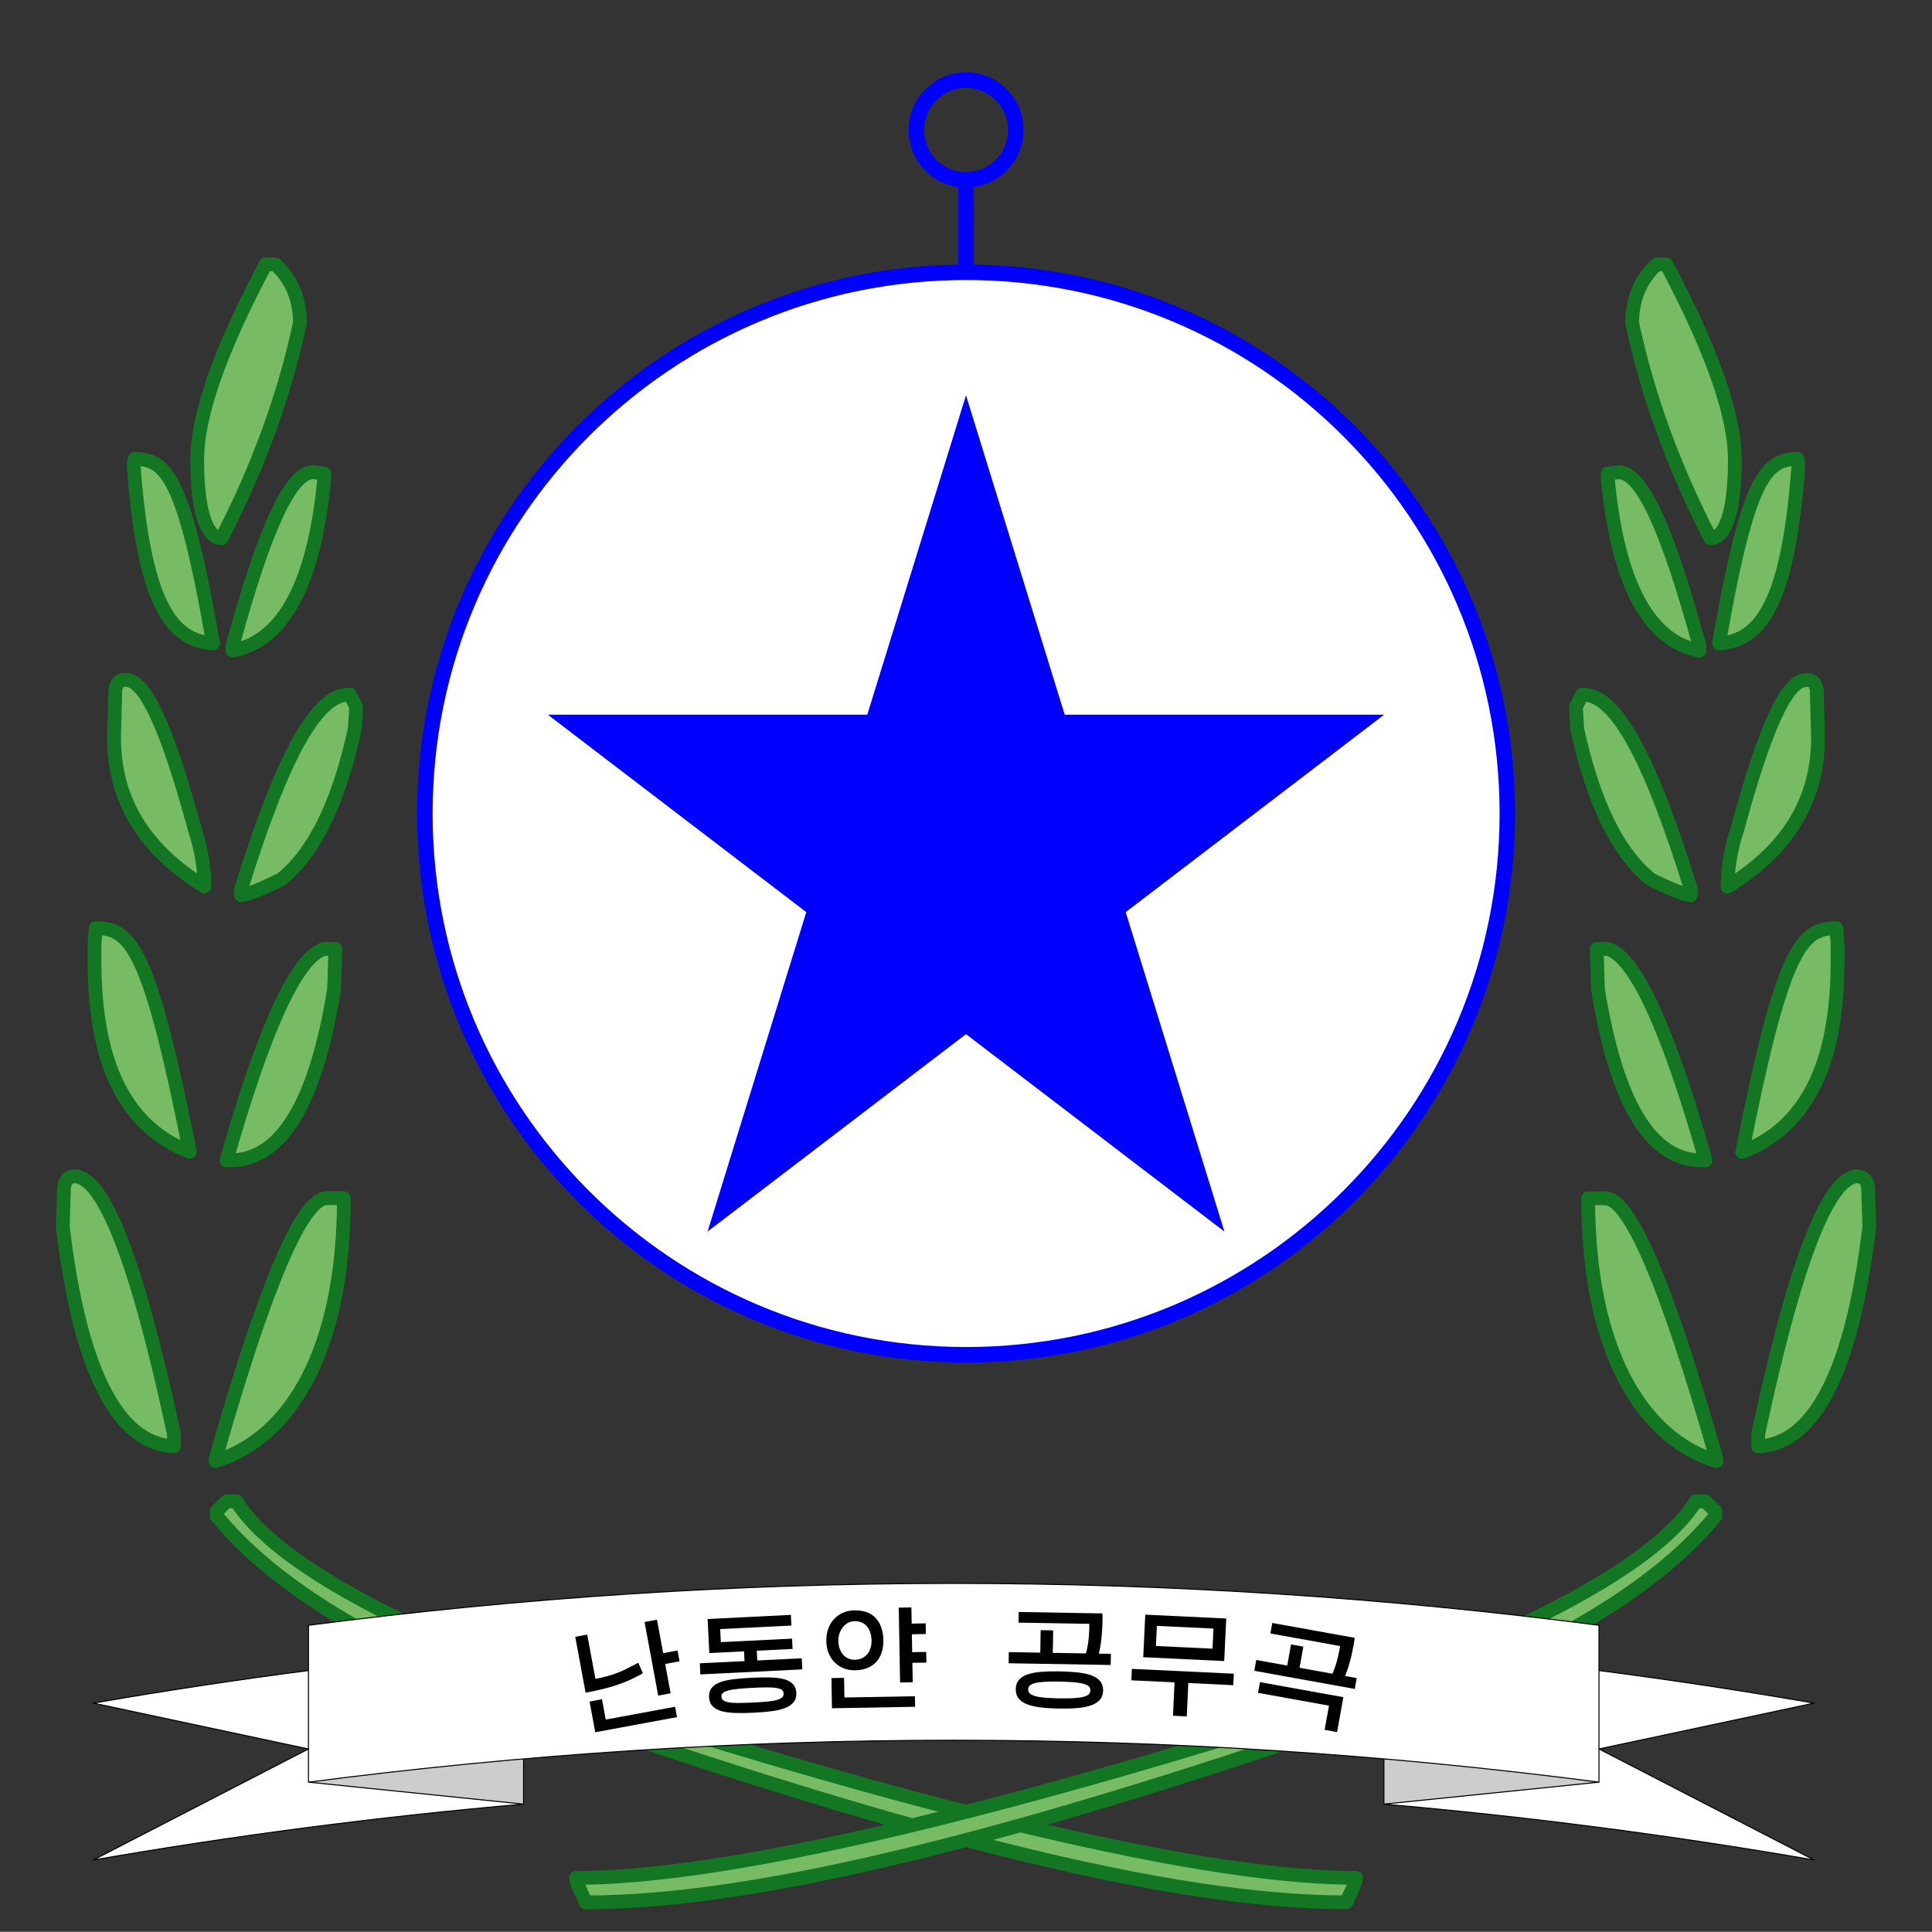
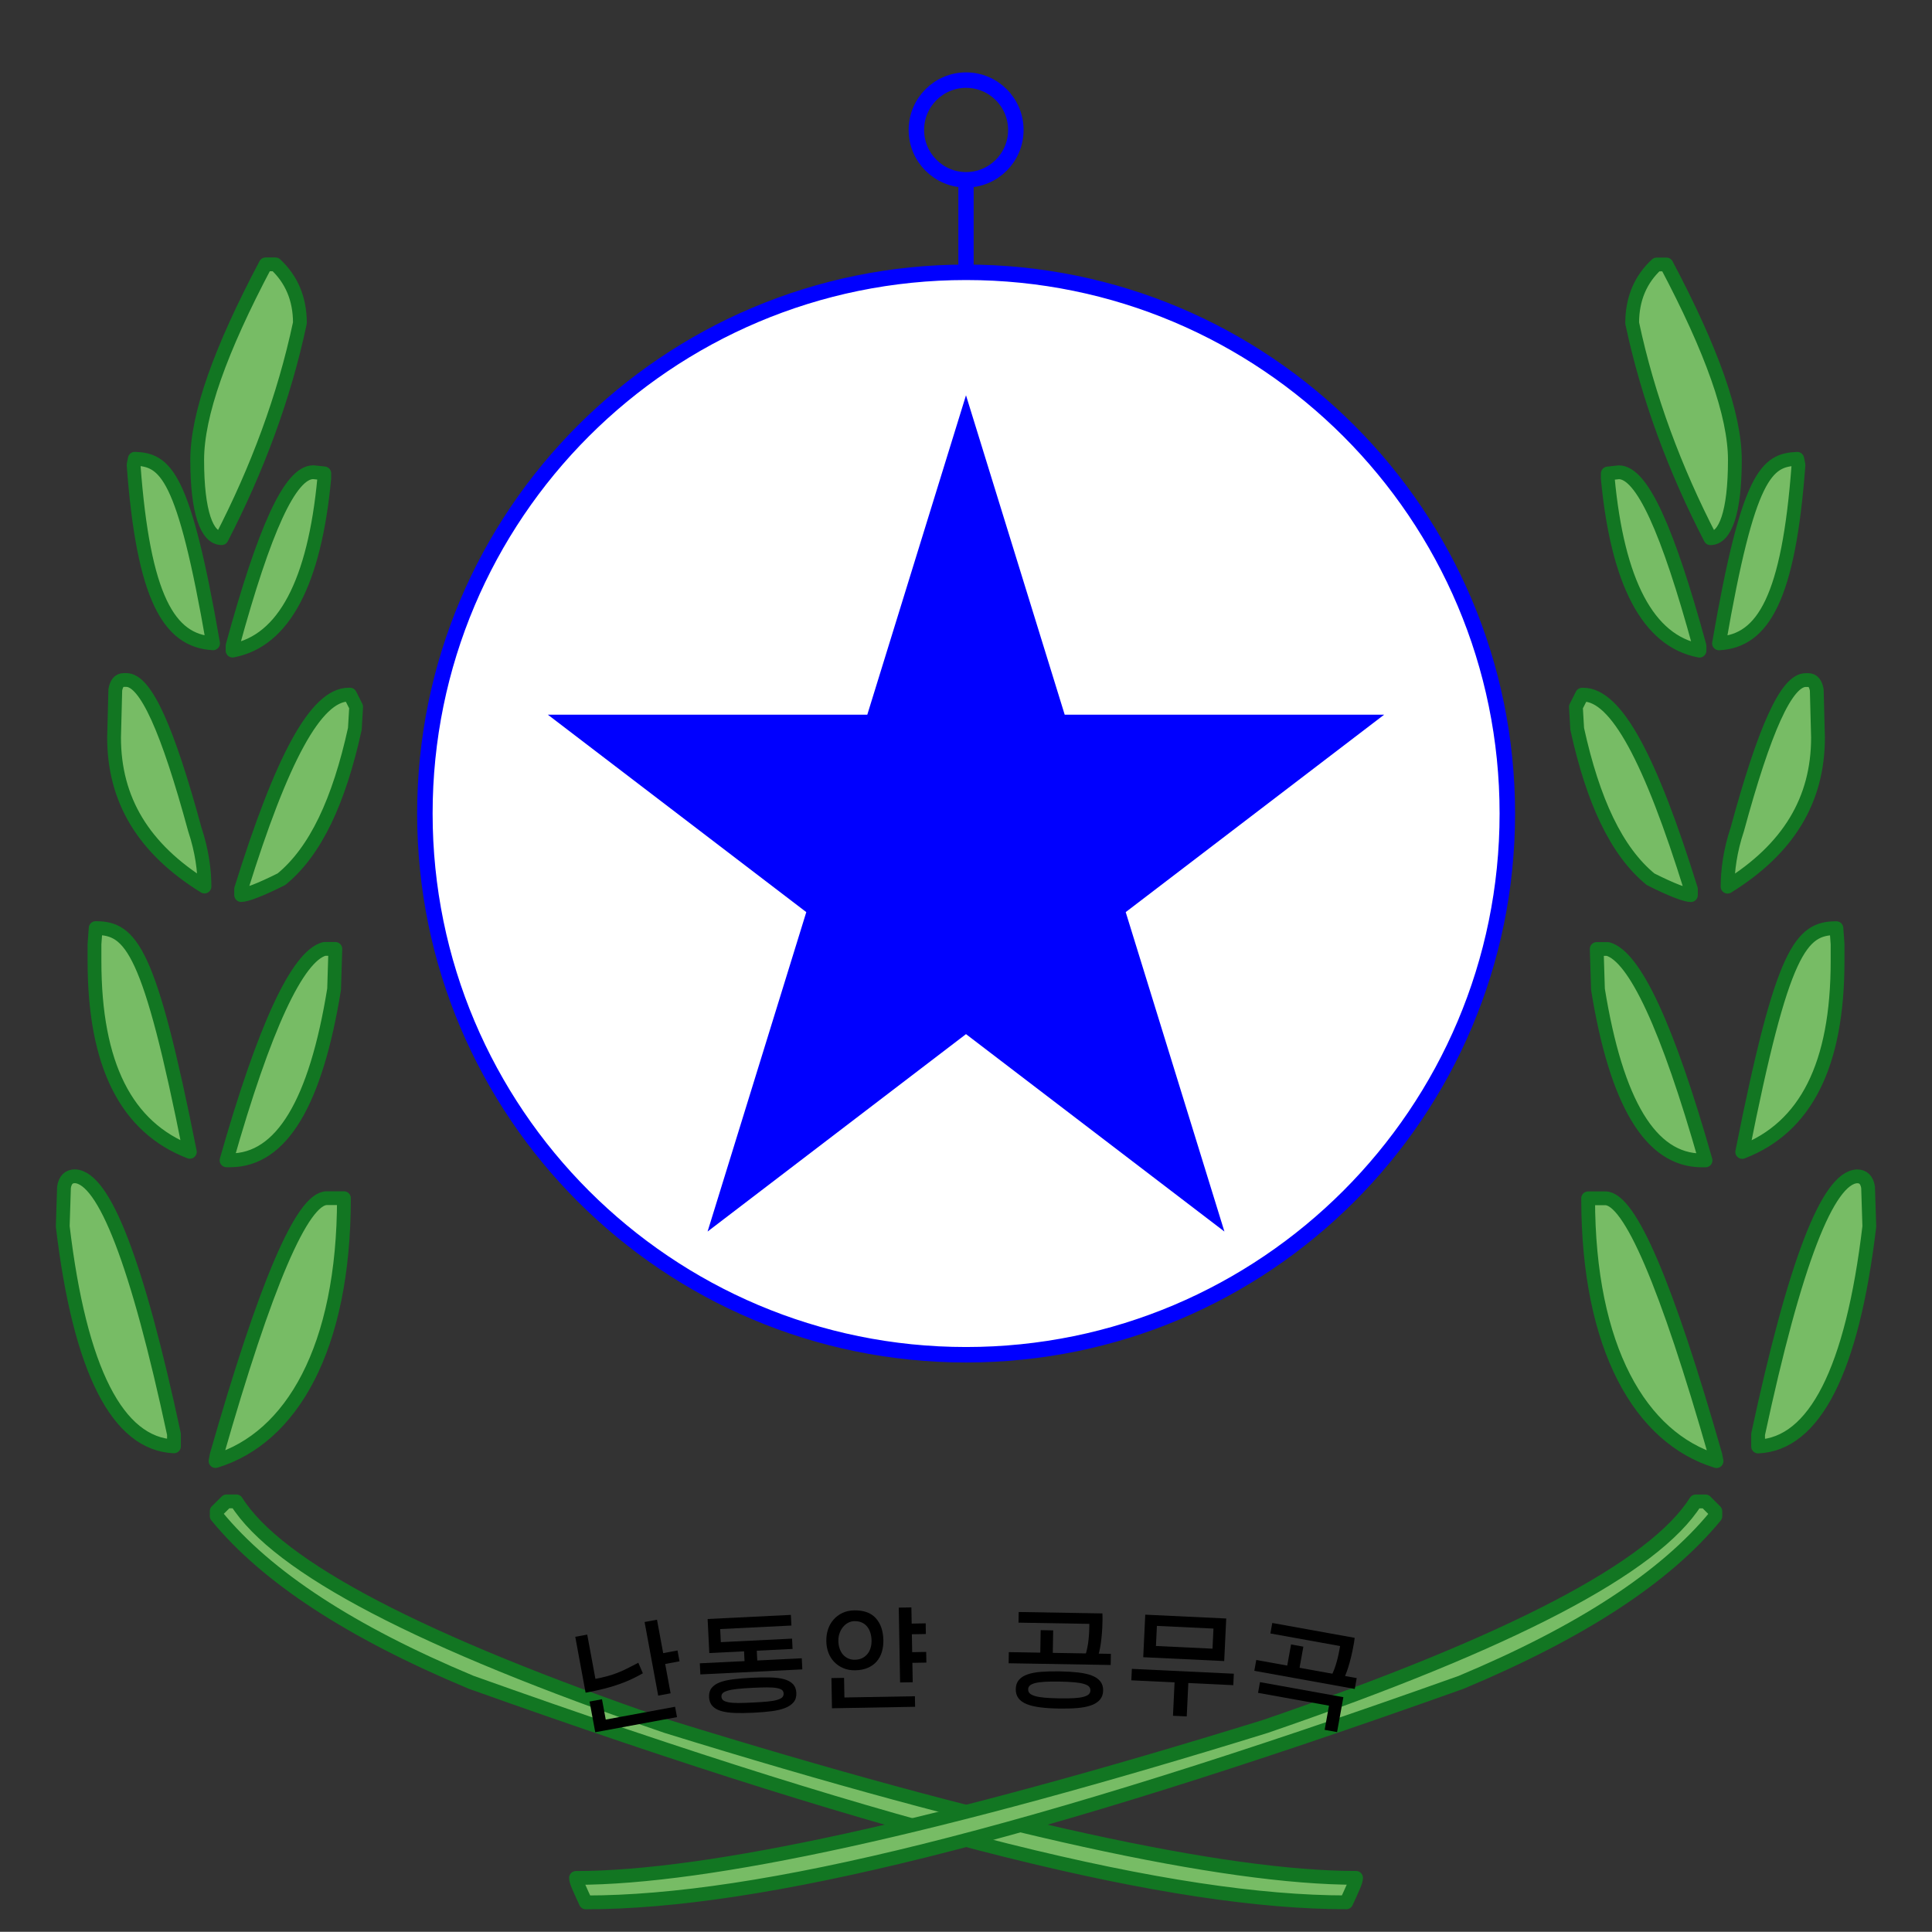
<svg xmlns="http://www.w3.org/2000/svg" version="1.2" width="8585.008" height="8583.987" viewBox="0 0 227145 227118" preserveAspectRatio="xMidYMid" fill-rule="evenodd" stroke-width="28.222" stroke-linejoin="round">
  <rect x="0" y="0" width="227145" height="227118" fill="#333333" stroke="none" />
  <defs class="prefix__prefix__prefix__prefix__prefix__ClipPathGroup">
    <clipPath id="prefix__a" clipPathUnits="userSpaceOnUse">
      <path d="M0 0h227145v227118H0z" />
    </clipPath>
  </defs>
  <g class="prefix__prefix__prefix__prefix__prefix__SlideGroup">
    <g class="prefix__prefix__prefix__prefix__prefix__Slide" clip-path="url(#prefix__a)">
      <g class="prefix__prefix__prefix__prefix__prefix__Page">
        <g class="prefix__prefix__prefix__prefix__prefix__Graphic">
          <path class="prefix__prefix__prefix__prefix__prefix__BoundingBox" fill="none" d="M0 0h227145v227118H0z" />
          <path fill="#77BC65" d="M158285 223655c719-1583 1147-2439 1147-2874-15516 0-42541-5896-81059-17816-28891-9917-45707-18687-50586-26448h-1154c-383 382-773 764-1155 1147v581c5896 7187 15814 13648 29900 19536 51167 18259 82642 25874 102907 25874zM25340 171776c8909-2729 15096-13220 15096-30906h-2019c-2875 0-7188 10070-12939 30187-46 245-92 482-138 719zm-4886-1728v-1430c-4313-20124-8198-30179-11639-30324-726 0-1155 428-1292 1292-54 1537-100 3066-146 4595 2012 16959 6462 25584 13077 25867zm6607-33628c6033 0 10056-6751 12220-20124 46-1575 99-3158 145-4733h-1300c-3158 864-7043 9191-11493 24857h428zm-4741-1001c-4741-23856-6898-26303-11073-26303-46 619-92 1246-138 1873v2004c0 12211 3740 19551 11211 22426zm6033-30187c581 0 2164-574 4741-1866 4023-3303 6761-9198 8626-17678 46-856 100-1720 153-2584-244-482-482-956-726-1438h-145c-3885 0-7908 7616-12649 22847v719zm-4313-1002c0-1873-283-4167-1147-6759-3166-11637-5750-17525-8044-17525h-283c-582 0-872 428-1010 1147-46 1873-99 3739-145 5605 0 7332 3449 13082 10629 17532zm3304-27740c6049-1139 9635-8044 10782-20262v-574c-428-46-856-92-1292-137-2730 0-5751 6744-9490 20399v574zm-2294-856c-3457-19980-5606-21555-9200-21700-53 237-99 474-145 711 1155 15667 4168 20706 9345 20989zm1009-12364c4160-8052 7334-16523 9200-25301 0-2868-1010-5161-2876-6889h-1154c-5323 10062-8045 17677-8045 22999 0 6171 1147 9191 2875 9191z" />
          <path fill="none" stroke="#127622" stroke-width="1621" stroke-linecap="round" d="M158285 223655c719-1583 1147-2439 1147-2874-15516 0-42541-5896-81059-17816-28891-9917-45707-18687-50586-26448h-1154l-1155 1147v581c5896 7187 15814 13648 29900 19536 51167 18259 82642 25874 102907 25874zM25340 171776c8909-2729 15096-13220 15096-30906h-2019c-2875 0-7188 10070-12939 30187l-138 719zm-4886-1728v-1430c-4313-20124-8198-30179-11639-30324-726 0-1155 428-1292 1292l-146 4595c2012 16959 6462 25584 13077 25867zm6607-33628c6033 0 10056-6751 12220-20124l145-4733h-1300c-3158 864-7043 9191-11493 24857h428zm-4741-1001c-4741-23856-6898-26303-11073-26303l-138 1873v2004c0 12211 3740 19551 11211 22426zm6033-30187c581 0 2164-574 4741-1866 4023-3303 6761-9198 8626-17678l153-2584-726-1438h-145c-3885 0-7908 7616-12649 22847v719zm-4313-1002c0-1873-283-4167-1147-6759-3166-11637-5750-17525-8044-17525h-283c-582 0-872 428-1010 1147l-145 5605c0 7332 3449 13082 10629 17532zm3304-27740c6049-1139 9635-8044 10782-20262v-574l-1292-137c-2730 0-5751 6744-9490 20399v574zm-2294-856c-3457-19980-5606-21555-9200-21700l-145 711c1155 15667 4168 20706 9345 20989zm1009-12364c4160-8052 7334-16523 9200-25301 0-2868-1010-5161-2876-6889h-1154c-5323 10062-8045 17677-8045 22999 0 6171 1147 9191 2875 9191z" />
          <path fill="#77BC65" d="M68868 223663c-719-1583-1147-2439-1147-2875 15515 0 42540-5888 81059-17815 28890-9917 45706-18680 50585-26449h1155c382 383 772 765 1154 1155v581c-5896 7180-15814 13641-29900 19536-51166 18251-82642 25867-102906 25867zm132944-51879c-8909-2730-15095-13220-15095-30898h2019c2875 0 7188 10070 12938 30187l138 711zm4887-1720v-1438c4313-20117 8197-30179 11638-30325 727 0 1155 428 1293 1300 53 1530 99 3059 145 4596-2011 16959-6462 25584-13076 25867zm-6608-33636c-6033 0-10055-6744-12219-20117-46-1583-100-3158-146-4741h1300c3159 865 7043 9191 11494 24858h-429zm4742-994c4741-23864 6897-26310 11073-26310 46 627 91 1254 137 1873v2011c0 12211-3739 19551-11210 22426zm-6034-30194c-581 0-2164-566-4741-1866-4022-3303-6760-9191-8626-17670-46-865-99-1728-153-2593 245-474 482-955 726-1437h146c3885 0 7907 7616 12648 22854v712zm4313-995c0-1880 283-4174 1147-6759 3166-11637 5751-17532 8045-17532h283c581 0 872 428 1009 1154 46 1866 100 3739 146 5605 0 7325-3449 13075-10630 17532zm-3303-27747c-6049-1140-9636-8036-10783-20263v-565c428-54 857-100 1292-146 2730 0 5751 6744 9491 20408v566zm2294-857c3456-19971 5605-21554 9199-21699 54 236 100 481 145 718-1154 15659-4167 20698-9344 20981zm-1010-12364c-4160-8051-7333-16515-9199-25293 0-2875 1009-5169 2875-6889h1155c5322 10055 8045 17670 8045 22992 0 6178-1148 9190-2876 9190z" />
          <path fill="none" stroke="#127622" stroke-width="1621" stroke-linecap="round" d="M68868 223663c-719-1583-1147-2439-1147-2875 15515 0 42540-5888 81059-17815 28890-9917 45706-18680 50585-26449h1155l1154 1155v581c-5896 7180-15814 13641-29900 19536-51166 18251-82642 25867-102906 25867zm132944-51879c-8909-2730-15095-13220-15095-30898h2019c2875 0 7188 10070 12938 30187l138 711zm4887-1720v-1438c4313-20117 8197-30179 11638-30325 727 0 1155 428 1293 1300l145 4596c-2011 16959-6462 25584-13076 25867zm-6608-33636c-6033 0-10055-6744-12219-20117l-146-4741h1300c3159 865 7043 9191 11494 24858h-429zm4742-994c4741-23864 6897-26310 11073-26310l137 1873v2011c0 12211-3739 19551-11210 22426zm-6034-30194c-581 0-2164-566-4741-1866-4022-3303-6760-9191-8626-17670l-153-2593 726-1437h146c3885 0 7907 7616 12648 22854v712zm4313-995c0-1880 283-4174 1147-6759 3166-11637 5751-17532 8045-17532h283c581 0 872 428 1009 1154l146 5605c0 7325-3449 13075-10630 17532zm-3303-27747c-6049-1140-9636-8036-10783-20263v-565l1292-146c2730 0 5751 6744 9491 20408v566zm2294-857c3456-19971 5605-21554 9199-21699l145 718c-1154 15659-4167 20698-9344 20981zm-1010-12364c-4160-8051-7333-16515-9199-25293 0-2875 1009-5169 2875-6889h1155c5322 10055 8045 17670 8045 22992 0 6178-1148 9190-2876 9190z" />
-           <path fill="#FFF" d="M10980 218677c16859-2919 33717-5108 50575-6567l-25287-2583c50575-6567 101149-6567 151724 0l-25287 2583c16858 1459 33716 3648 50575 6567l-25288-13052 25288-5390c-8429-1460-16859-2736-25288-3831v-5319c-50575-6567-101149-6567-151724 0v5319c-8429 1095-16859 2371-25288 3831l25288 5390-25288 13052z" />
-           <path fill="#CDCDCD" d="M61555 206791v5319l-25287-2583c50575-6567 101149-6567 151724 0l-25287 2583v-5319c-33717-2919-67433-2919-101150 0z" />
-           <path fill="none" stroke="#000" stroke-width="121" stroke-linejoin="miter" d="M10980 218677l25288-13052-25288-5390c8429-1460 16859-2736 25288-3831v-5319c50575-6567 101149-6567 151724 0v5319c8429 1095 16859 2371 25288 3831l-25288 5390 25288 13052c-16859-2919-33717-5108-50575-6567l25287-2583c-50575-6567-101149-6567-151724 0l25287 2583c-16858 1459-33716 3648-50575 6567zm25288-9150v-13123m151724 0v13123m-126437-2736v5319m101150 0v-5319" />
          <path fill="#FFF" d="M49953 95646c0-35142 28489-63632 63632-63632s63632 28490 63632 63632c0 35143-28489 63632-63632 63632s-63632-28489-63632-63632z" />
          <path fill="none" stroke="#00F" stroke-width="1819" stroke-linejoin="miter" d="M49953 95646c0-35142 28489-63632 63632-63632s63632 28490 63632 63632c0 35143-28489 63632-63632 63632s-63632-28489-63632-63632zm57785-80366c0-3237 2618-5861 5847-5861s5848 2624 5848 5861c0 3236-2619 5860-5848 5860s-5847-2624-5847-5860z" />
          <path fill="#00F" d="M112672 21127h1800v10874h-1800V21127zM64413 84028h37554l11605-37554 11605 37554h37554l-30382 23210 11605 37554-30382-23210-30382 23210 11605-37554-30382-23210z" />
        </g>
        <g class="prefix__prefix__prefix__prefix__prefix__Group">
          <g class="prefix__prefix__prefix__prefix__prefix__com_sun_star_drawing_ClosedBezierShape">
            <path class="prefix__prefix__prefix__prefix__prefix__BoundingBox" fill="none" d="M67634 192178h7948v6832h-7948z" />
            <path d="M75580 196727c-423 243-846 464-1269 664s-886 391-1390 576-1078 361-1723 531-1428 340-2350 511c-405-2190-809-4380-1214-6570 469-87 938-173 1407-260 321 1735 641 3469 962 5204 465-86 914-187 1348-303s845-250 1236-404 771-323 1141-508 809-411 1319-679c178 413 355 825 533 1238z" />
          </g>
          <g class="prefix__prefix__prefix__prefix__prefix__com_sun_star_drawing_ClosedBezierShape">
            <path class="prefix__prefix__prefix__prefix__prefix__BoundingBox" fill="none" d="M77320 194048h2572v1706h-2572z" />
            <path d="M77555 195753c-78-425-157-849-235-1274 778-144 1557-287 2335-431 79 424 157 849 236 1273-779 144-1557 288-2336 432z" />
          </g>
          <g class="prefix__prefix__prefix__prefix__prefix__com_sun_star_drawing_ClosedBezierShape">
            <path class="prefix__prefix__prefix__prefix__prefix__BoundingBox" fill="none" d="M75783 190429h3061v8925h-3061z" />
            <path d="M75783 190699c487-90 973-180 1460-270 533 2885 1067 5769 1600 8654-487 90-973 180-1460 270-533-2885-1067-5769-1600-8654z" />
          </g>
          <g class="prefix__prefix__prefix__prefix__prefix__com_sun_star_drawing_ClosedBezierShape">
            <path class="prefix__prefix__prefix__prefix__prefix__BoundingBox" fill="none" d="M69315 199780h10280v3882H69315z" />
            <path d="M79368 200663c75 407 151 813 226 1220-3204 592-6407 1185-9611 1777-223-1203-445-2407-668-3610l1461-270c147 797 294 1593 441 2390 2717-502 5434-1005 8151-1507z" />
          </g>
          <g class="prefix__prefix__prefix__prefix__prefix__com_sun_star_drawing_ClosedBezierShape">
            <path class="prefix__prefix__prefix__prefix__prefix__BoundingBox" fill="none" d="M83195 189862h9989v4488h-9989z" />
            <path d="M93182 193865c-3263 161-6526 323-9789 484-66-1334-132-2669-198-4003 3263-161 6526-323 9789-484 21 418 41 835 62 1253-2791 138-5583 276-8374 414 25 513 51 1025 76 1538 2791-138 5583-276 8374-414l60 1212z" />
          </g>
          <g class="prefix__prefix__prefix__prefix__prefix__com_sun_star_drawing_ClosedBezierShape">
            <path class="prefix__prefix__prefix__prefix__prefix__BoundingBox" fill="none" d="M82277 194962h12052v1901H82277z" />
            <path d="M82341 196861c-21-435-43-871-64-1306 3995-198 7991-395 11986-593 22 436 43 871 65 1307-3996 197-7991 395-11987 592z" />
          </g>
          <g class="prefix__prefix__prefix__prefix__prefix__com_sun_star_drawing_ClosedBezierShape">
            <path class="prefix__prefix__prefix__prefix__prefix__BoundingBox" fill="none" d="M87457 193629h1629v2743h-1629z" />
            <path d="M87588 196371c-44-889-87-1779-131-2668 499-25 997-49 1496-74 44 890 88 1779 132 2669-499 24-998 49-1497 73z" />
          </g>
          <g class="prefix__prefix__prefix__prefix__prefix__com_sun_star_drawing_ClosedBezierShape">
            <path class="prefix__prefix__prefix__prefix__prefix__BoundingBox" fill="none" d="M83362 197209h10268v4196H83362z" />
            <path d="M93626 199028c22 439-83 804-315 1091s-566 515-1003 687-966 298-1590 379-1335 141-2133 180c-827 41-1558 49-2192 27-635-24-1171-99-1609-228s-780-324-1023-587-375-609-396-1042c-22-441 77-800 299-1081s547-502 977-665 962-283 1596-361 1348-135 2145-175c794-39 1510-52 2149-37s1181 82 1629 201 797 307 1052 566 392 607 414 1045zm-1496 74c-8-174-71-310-187-408s-319-173-610-228-674-82-1149-80-1056 19-1743 53c-671 33-1241 75-1715 125s-854 115-1143 199-489 180-603 290-167 247-159 410c8 179 73 321 193 426s329 186 625 245 673 88 1131 87 1044-20 1756-55c710-35 1293-75 1749-119s826-109 1111-197 482-188 592-306 161-266 152-442z" />
          </g>
          <g class="prefix__prefix__prefix__prefix__prefix__com_sun_star_drawing_ClosedBezierShape">
            <path class="prefix__prefix__prefix__prefix__prefix__BoundingBox" fill="none" d="M97149 189331h6711v7047h-6711z" />
            <path d="M100551 196376c-516 10-982-74-1399-250s-774-418-1073-730-525-675-682-1092-239-865-247-1344c-9-495 56-958 198-1389s356-811 643-1143 636-595 1046-790 874-297 1389-306c1131-20 1981 287 2550 925s863 1498 882 2584c9 488-52 948-181 1380s-332 806-610 1123-625 564-1045 745-909 277-1471 287zm-22-1240c311-5 587-67 828-184s445-277 614-478 296-440 380-716 122-573 117-892c-6-340-57-654-153-942s-228-528-398-725-376-347-622-452-528-155-847-149c-255 4-498 67-729 188s-434 289-609 504-309 461-407 740-143 581-137 905c5 310 53 602 144 874s218 506 384 703 369 350 608 463 515 167 827 161z" />
          </g>
          <g class="prefix__prefix__prefix__prefix__prefix__com_sun_star_drawing_ClosedBezierShape">
            <path class="prefix__prefix__prefix__prefix__prefix__BoundingBox" fill="none" d="M106525 190857h2331v1296h-2331z" />
            <path d="M106525 190898c769-14 1538-27 2307-41 7 418 15 836 22 1254-769 14-1538 27-2307 41-7-418-15-836-22-1254z" />
          </g>
          <g class="prefix__prefix__prefix__prefix__prefix__com_sun_star_drawing_ClosedBezierShape">
            <path class="prefix__prefix__prefix__prefix__prefix__BoundingBox" fill="none" d="M106584 194217h2331v1296h-2331z" />
            <path d="M106584 194258c769-14 1539-27 2308-41 7 418 15 836 22 1254-769 14-1539 27-2308 41-7-418-15-836-22-1254z" />
          </g>
          <g class="prefix__prefix__prefix__prefix__prefix__com_sun_star_drawing_ClosedBezierShape">
            <path class="prefix__prefix__prefix__prefix__prefix__BoundingBox" fill="none" d="M105667 188982h1642v8827h-1642z" />
            <path d="M105667 189009l1485-27c52 2933 104 5867 156 8800-495 9-990 17-1485 26l-156-8799z" />
          </g>
          <g class="prefix__prefix__prefix__prefix__prefix__com_sun_star_drawing_ClosedBezierShape">
            <path class="prefix__prefix__prefix__prefix__prefix__BoundingBox" fill="none" d="M97752 197265h9837v3577h-9837z" />
            <path d="M107566 199427c7 413 15 827 22 1240-3258 58-6515 116-9773 174-21-1183-42-2367-63-3550 495-9 990-17 1485-26 14 769 27 1539 41 2308 2763-49 5525-97 8288-146z" />
          </g>
          <g class="prefix__prefix__prefix__prefix__prefix__com_sun_star_drawing_ClosedBezierShape">
            <path class="prefix__prefix__prefix__prefix__prefix__BoundingBox" fill="none" d="M119746 189520h9880v5760h-9880z" />
            <path d="M127407 195253c257-748 428-1421 515-2019s135-1228 146-1891c2-142 5-284 7-426-2776-47-5553-95-8329-142 7-418 15-836 22-1254l9843 168c11 278 15 467 13 569s-3 215-5 341c-9 507-30 979-66 1417s-79 839-131 1200-115 702-193 1023-176 668-292 1040c-510-9-1020-17-1530-26z" />
          </g>
          <g class="prefix__prefix__prefix__prefix__prefix__com_sun_star_drawing_ClosedBezierShape">
            <path class="prefix__prefix__prefix__prefix__prefix__BoundingBox" fill="none" d="M118585 194241h12022v1513h-12022z" />
            <path d="M118585 195549c7-436 15-872 22-1308 4000 68 7999 136 11999 204-7 436-15 872-22 1308-4000-68-7999-136-11999-204z" />
          </g>
          <g class="prefix__prefix__prefix__prefix__prefix__com_sun_star_drawing_ClosedBezierShape">
            <path class="prefix__prefix__prefix__prefix__prefix__BoundingBox" fill="none" d="M122294 191657h1528v3346h-1528z" />
            <path d="M122294 194977c19-1107 38-2213 57-3320 490 8 980 17 1470 25-19 1107-37 2213-56 3320-490-8-981-17-1471-25z" />
          </g>
          <g class="prefix__prefix__prefix__prefix__prefix__com_sun_star_drawing_ClosedBezierShape">
            <path class="prefix__prefix__prefix__prefix__prefix__BoundingBox" fill="none" d="M119423 196498h10275v4383h-10275z" />
            <path d="M129696 198756c-8 439-136 800-387 1086s-597 506-1042 661c-445 156-982 260-1612 313-631 53-1346 73-2146 59-839-14-1570-61-2196-140-625-79-1155-203-1590-376s-762-403-981-695-325-653-318-1082c8-439 131-798 371-1078s577-495 1015-647 974-252 1611-301 1358-67 2162-53c803 14 1522 56 2157 127s1170 189 1606 355 772 393 1008 682 349 652 342 1089zm-1498-25c3-169-52-315-163-438s-308-227-592-313-665-151-1140-195-1055-70-1740-82c-670-12-1243-4-1719 24s-858 79-1150 155-499 174-623 294-187 262-190 430c-3 189 52 344 167 467s318 230 608 321 667 156 1131 199 1045 70 1742 82c696 11 1277 4 1742-23s842-80 1131-161 492-181 612-300 181-272 184-460z" />
          </g>
          <g class="prefix__prefix__prefix__prefix__prefix__com_sun_star_drawing_PolyPolygonShape">
-             <path class="prefix__prefix__prefix__prefix__prefix__BoundingBox" fill="none" d="M134410 189836h9759v5456h-9759z" />
            <path d="M134410 194838l238-5002 9520 452-238 5003-9520-453zm8256-3366l-6649-316-113 2362 6650 317 112-2363z" />
          </g>
          <g class="prefix__prefix__prefix__prefix__prefix__com_sun_star_drawing_ClosedBezierShape">
            <path class="prefix__prefix__prefix__prefix__prefix__BoundingBox" fill="none" d="M137907 196840h1851v4960h-1851z" />
            <path d="M139757 196918c-77 1627-155 3254-232 4881-539-26-1079-51-1618-77 77-1627 155-3254 232-4881 539 26 1079 51 1618 77z" />
          </g>
          <g class="prefix__prefix__prefix__prefix__prefix__com_sun_star_drawing_ClosedBezierShape">
            <path class="prefix__prefix__prefix__prefix__prefix__BoundingBox" fill="none" d="M133009 196208h12054v1919h-12054z" />
            <path d="M133010 197555c21-449 43-898 64-1347l11988 570c-21 449-43 899-64 1348-3996-190-7992-381-11988-571z" />
          </g>
          <g class="prefix__prefix__prefix__prefix__prefix__com_sun_star_drawing_ClosedBezierShape">
            <path class="prefix__prefix__prefix__prefix__prefix__BoundingBox" fill="none" d="M149359 190813h9913v7158h-9913z" />
            <path d="M156201 197699c373-697 651-1333 832-1910s331-1191 448-1844c25-140 51-279 76-419-2733-493-5465-986-8198-1479 74-411 149-823 223-1234 3230 583 6459 1165 9689 1748-34 277-61 464-79 564s-38 212-60 336c-90 499-187 961-293 1388s-213 815-322 1163-226 674-355 979-281 631-456 979c-502-90-1003-181-1505-271z" />
          </g>
          <g class="prefix__prefix__prefix__prefix__prefix__com_sun_star_drawing_ClosedBezierShape">
            <path class="prefix__prefix__prefix__prefix__prefix__BoundingBox" fill="none" d="M147470 195165h12042v3405h-12042z" />
            <path d="M147470 196438c76-424 153-849 229-1273 3937 710 7874 1421 11811 2131-77 424-153 849-230 1273-3937-710-7873-1421-11810-2131z" />
          </g>
          <g class="prefix__prefix__prefix__prefix__prefix__com_sun_star_drawing_ClosedBezierShape">
            <path class="prefix__prefix__prefix__prefix__prefix__BoundingBox" fill="none" d="M151199 193337h2038v3530h-2038z" />
            <path d="M151199 196604c196-1089 393-2178 589-3267 483 87 965 174 1448 261-197 1089-393 2178-590 3267-482-87-965-174-1447-261z" />
          </g>
          <g class="prefix__prefix__prefix__prefix__prefix__com_sun_star_drawing_ClosedBezierShape">
            <path class="prefix__prefix__prefix__prefix__prefix__BoundingBox" fill="none" d="M147908 197768h10033v5874h-10033z" />
            <path d="M155738 203378l513-2844-8343-1506c76-420 151-840 227-1260 3268 590 6537 1179 9805 1769l-741 4104c-487-88-974-175-1461-263z" />
          </g>
        </g>
      </g>
    </g>
  </g>
</svg>